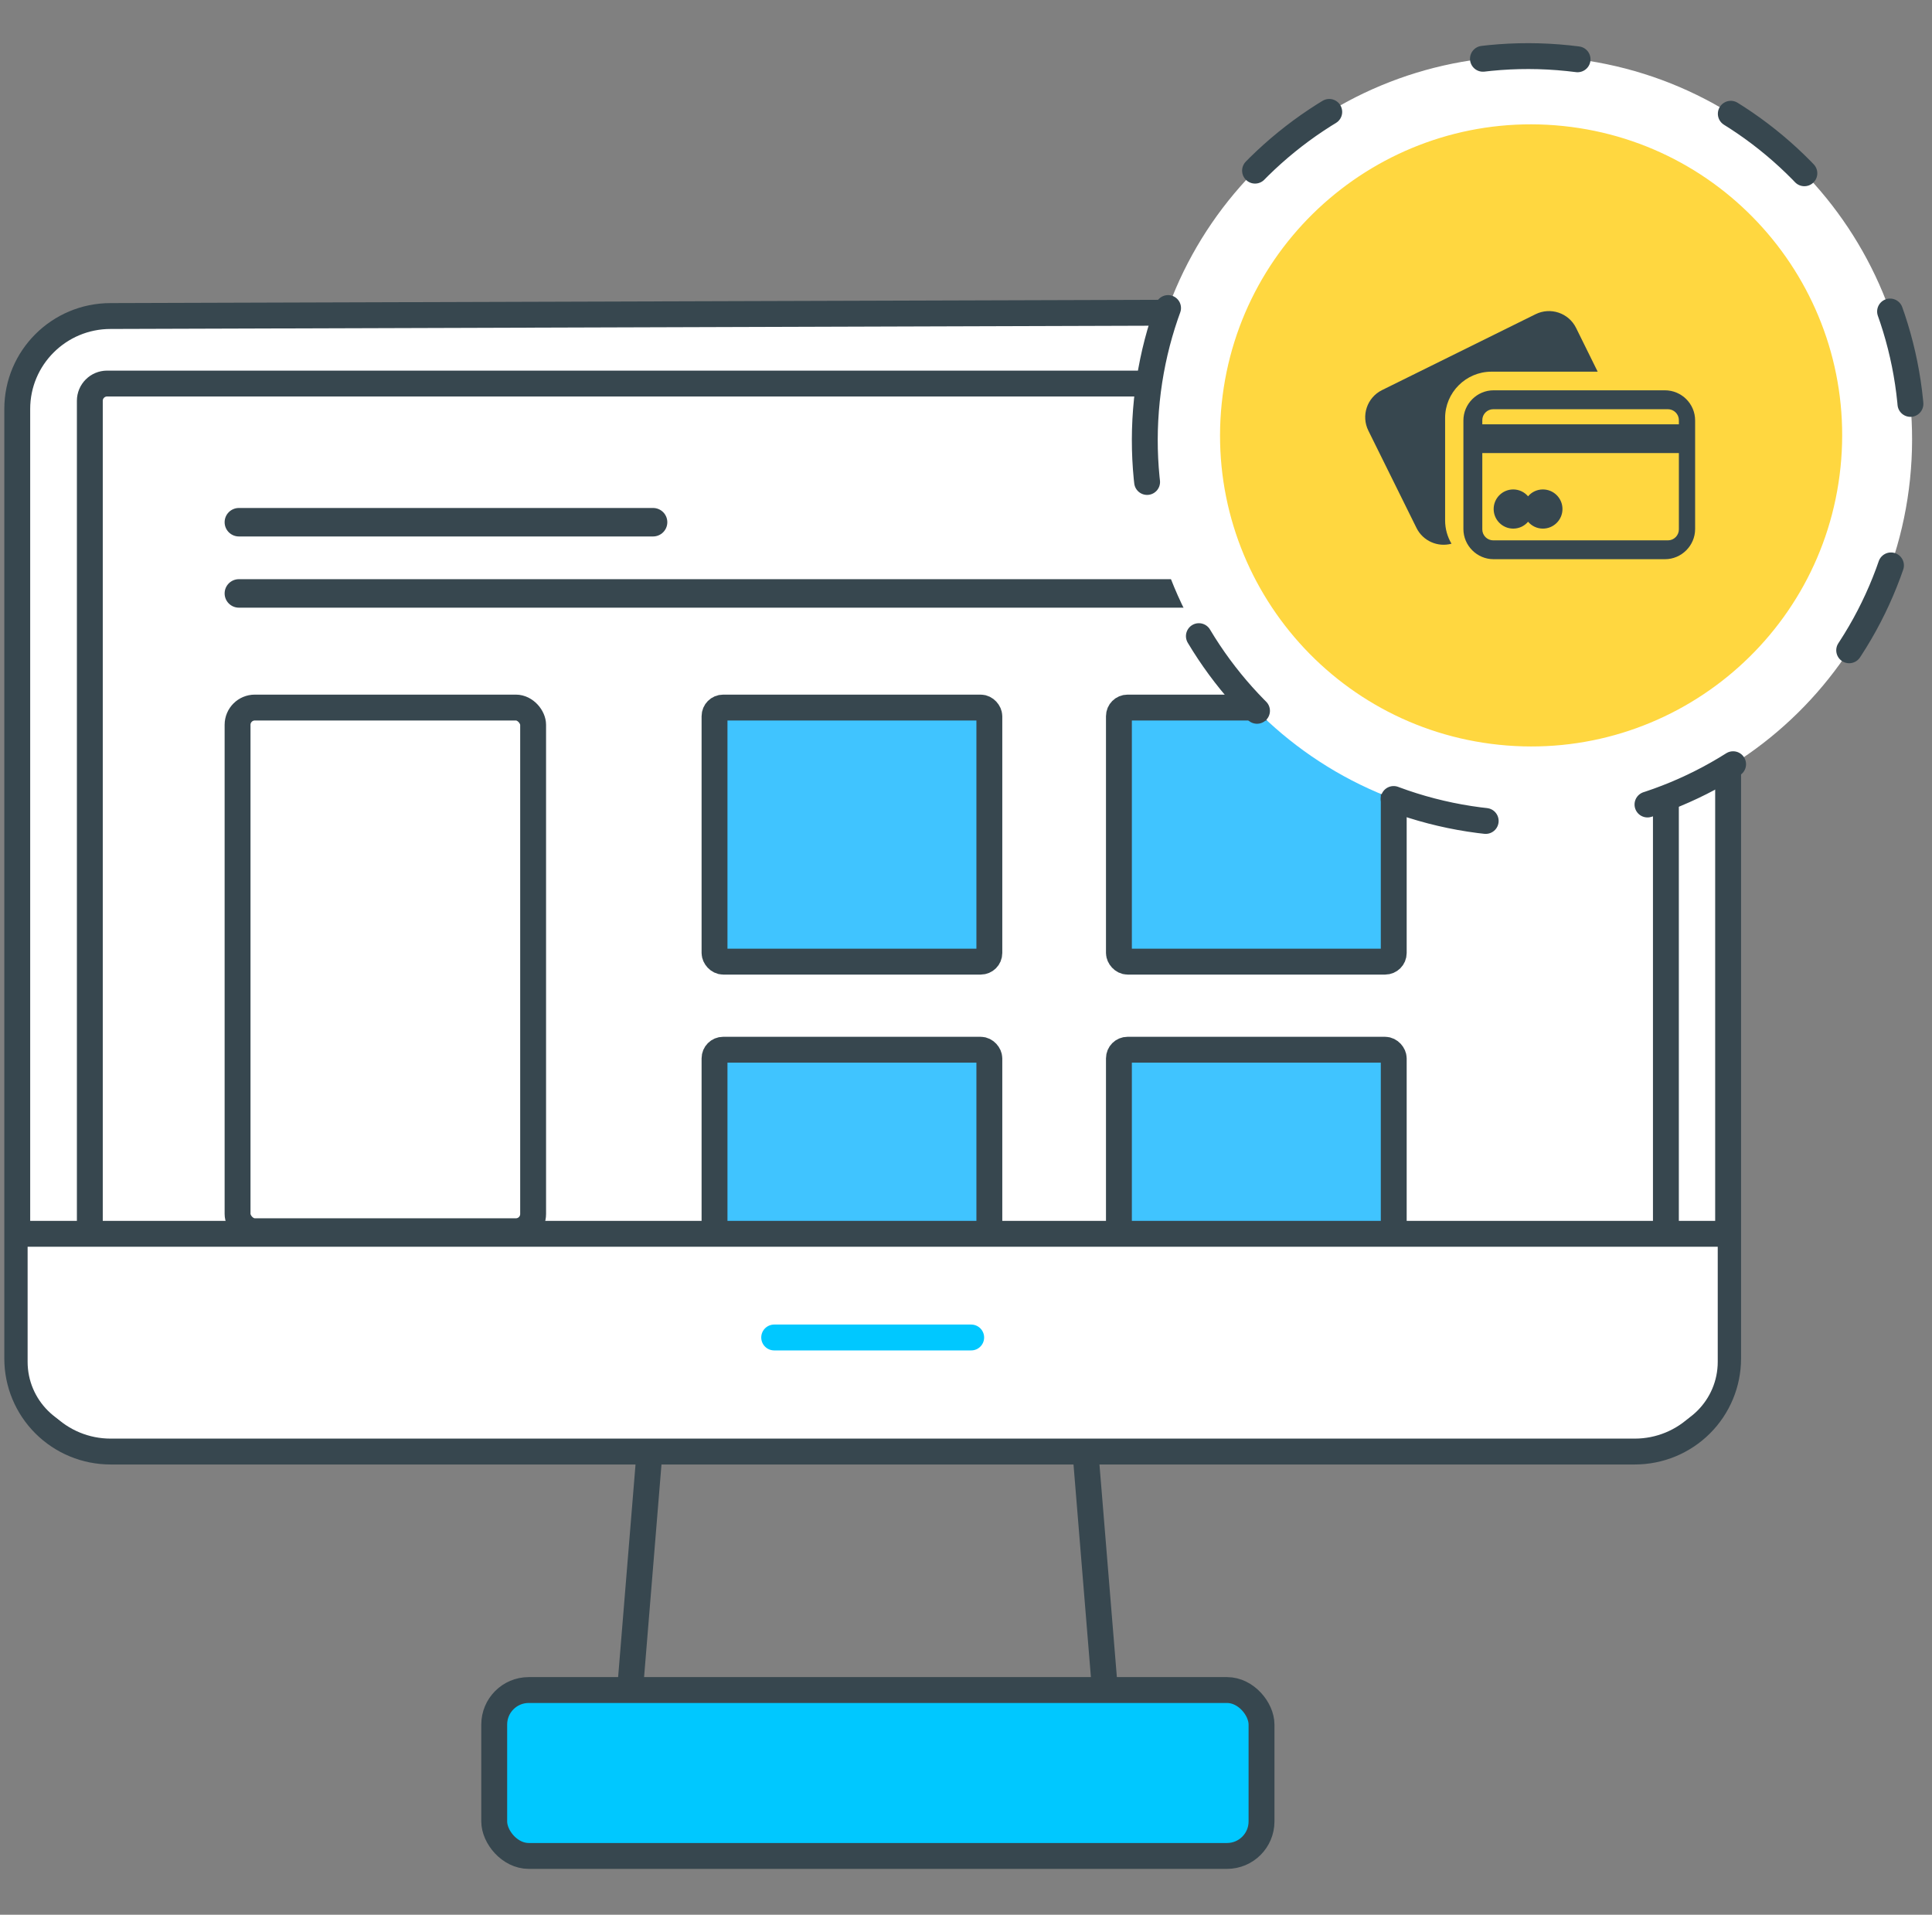
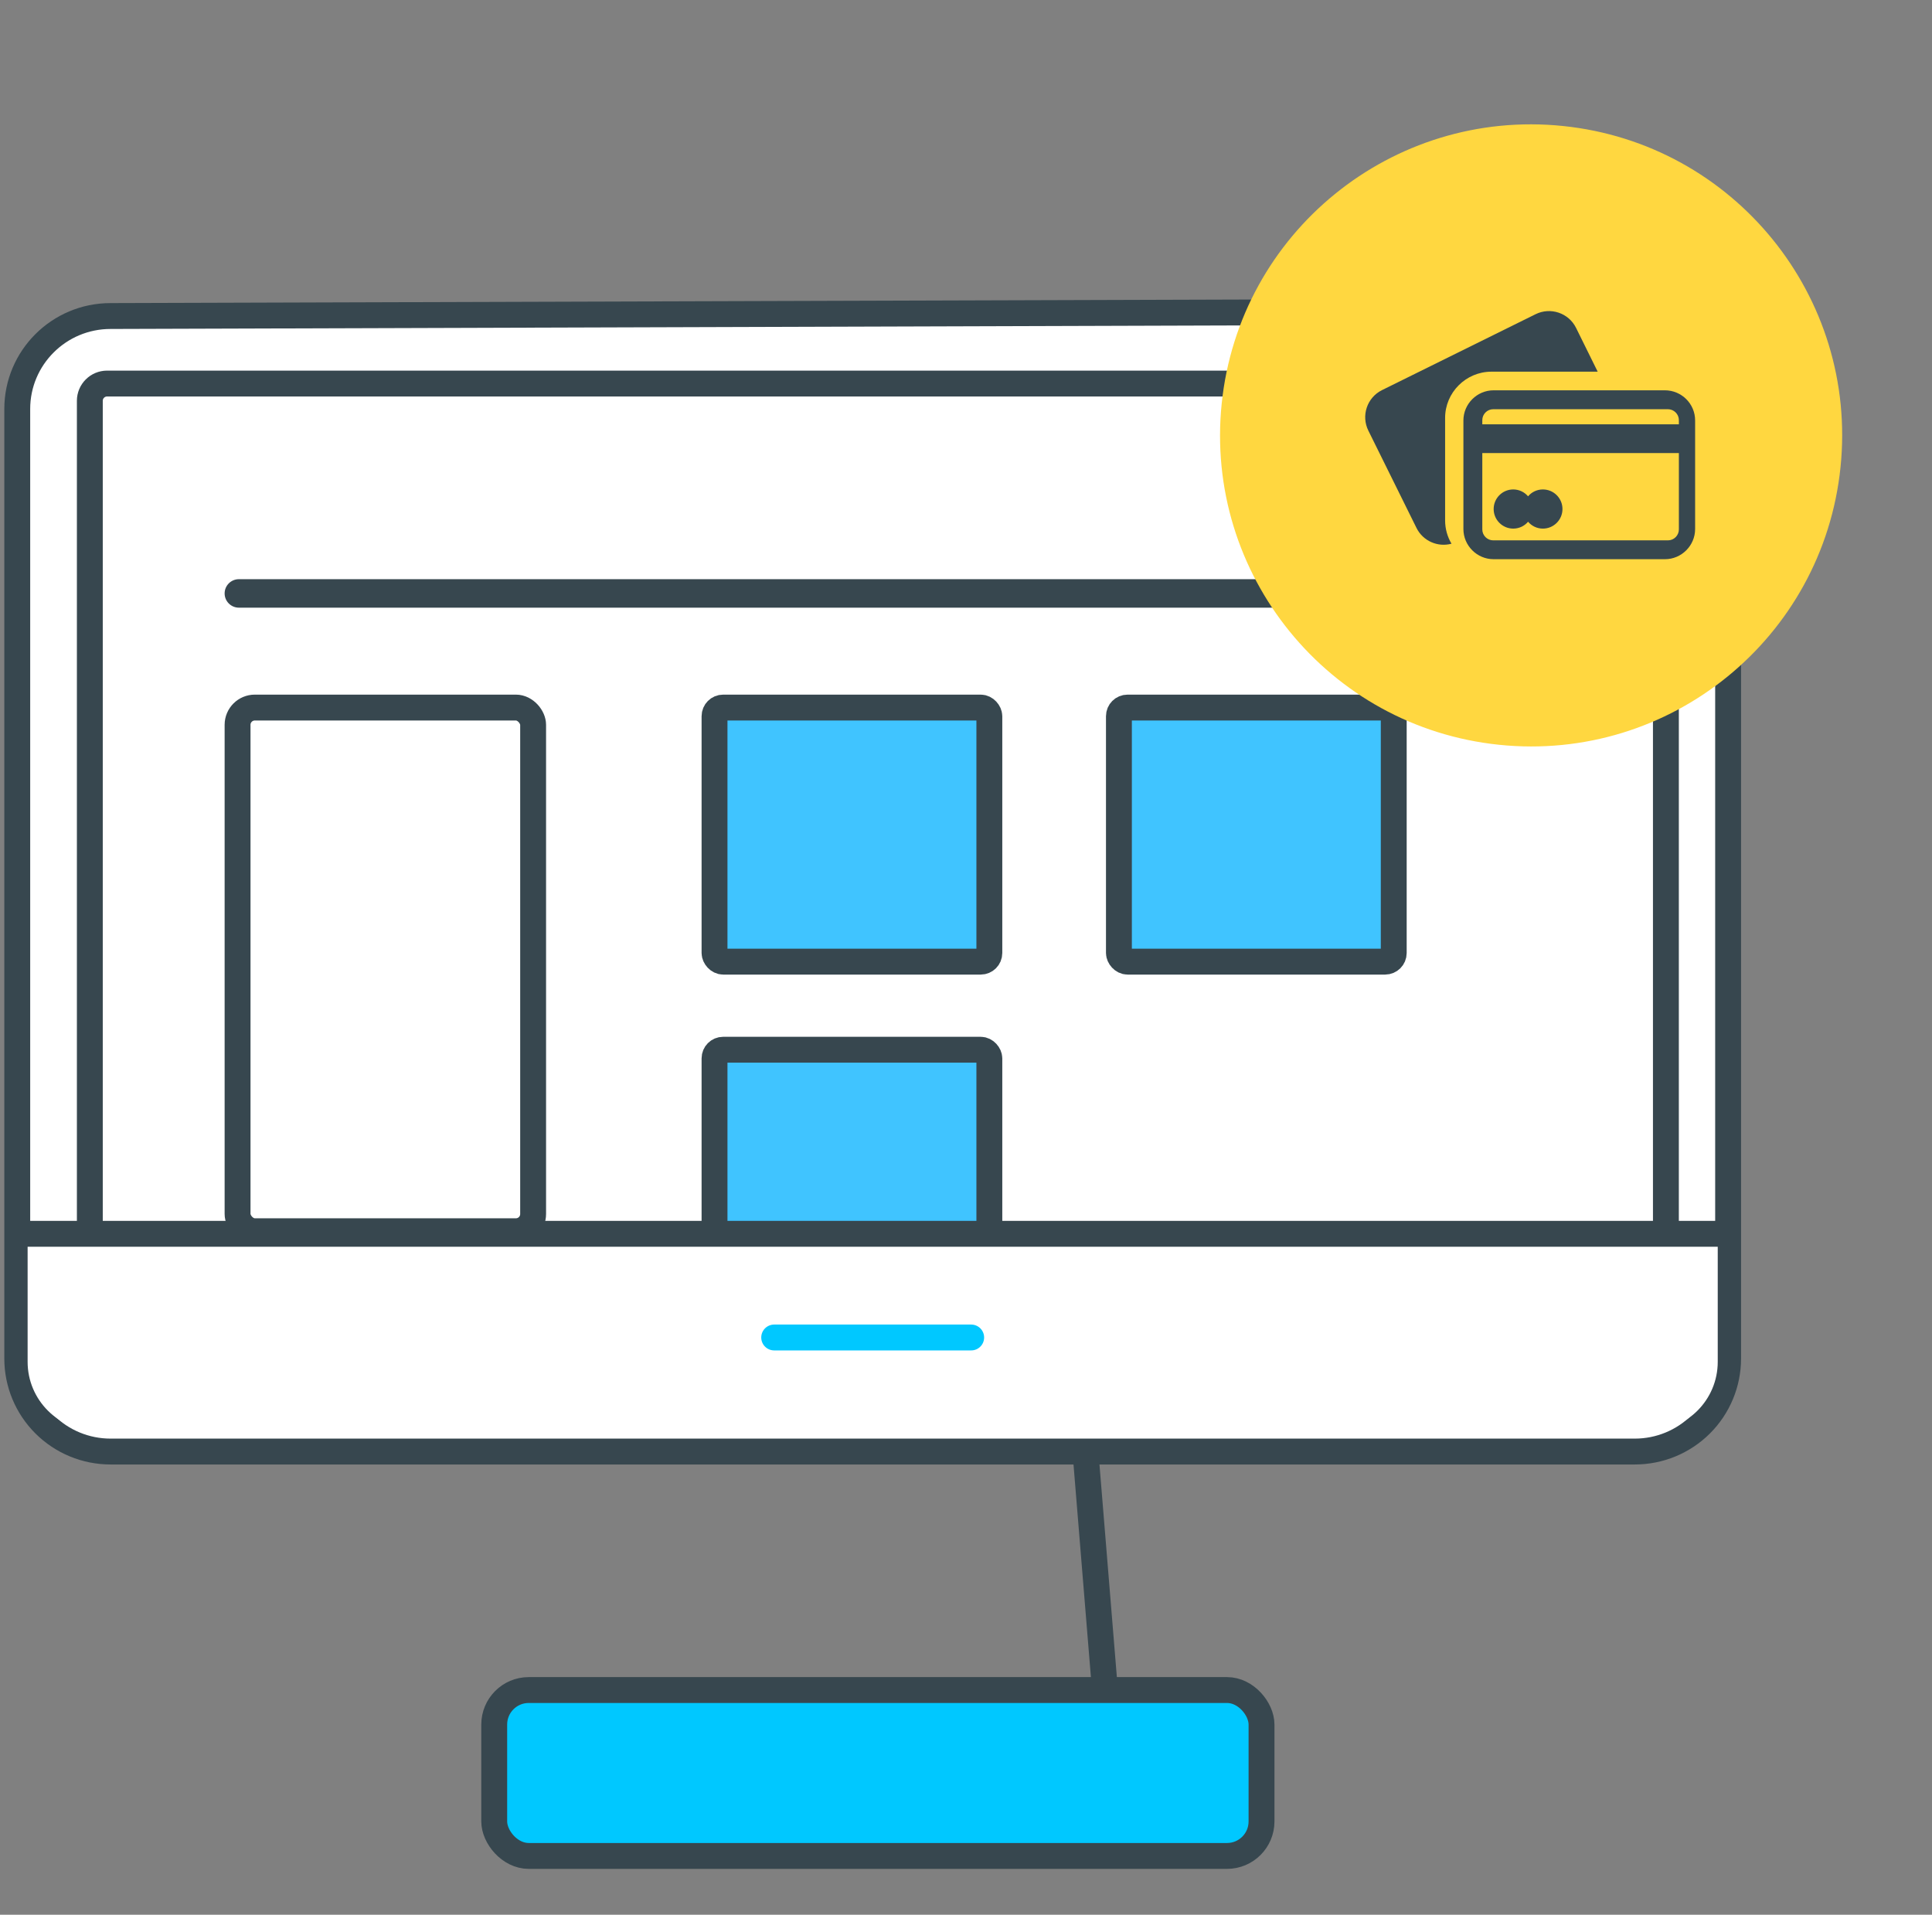
<svg xmlns="http://www.w3.org/2000/svg" width="224px" height="222px" viewBox="0 0 224 222" version="1.1">
  <rect x="0" y="0" width="224" height="222" fill="#808080" stroke="none" />
  <title>D6FD540A-45FD-4B28-B034-43665040D380</title>
  <g id="Page-1" stroke="none" stroke-width="1" fill="none" fill-rule="evenodd">
    <g id="Marketplace-Solution-Development" transform="translate(-868, -1141)">
      <g id="Marketplace-Dev-Services" transform="translate(870, 1141)">
        <rect id="Rectangle" x="0" y="0" width="220" height="222" />
        <g id="Customer-satisf-icon" transform="translate(0, 36.055)">
          <path d="M198.361,27.192 L198.361,121.46 C198.361,124.319 197.221,127.061 195.193,129.083 C193.165,131.105 190.414,132.24 187.545,132.24 L10.815,132.24 C7.947,132.24 5.196,131.105 3.168,129.083 C1.139,127.061 0,124.319 0,121.46 L0,11.366 C0,5.413 4.842,0.586 10.815,0.586 L188.313,0.031 C193.836,0.014 198.327,4.477 198.344,10 C198.344,10.007 198.345,10.015 198.345,10.022 L198.361,27.192 L198.361,27.192 Z" id="Path" stroke="#37474F" stroke-width="3" fill="#FFFFFF" stroke-linecap="round" />
-           <line x1="73.213" y1="133.443" x2="71.049" y2="159.891" id="Path" stroke="#37474F" stroke-width="3" />
          <line x1="123.945" y1="133.443" x2="126.109" y2="159.891" id="Path" stroke="#37474F" stroke-width="3" />
          <path d="M8.415,106.995 L8.415,10.415 C8.415,9.311 9.311,8.415 10.415,8.415 L189.148,8.415 C190.252,8.415 191.148,9.311 191.148,10.415 L191.148,106.995 L191.148,106.995" id="Path-13" stroke="#37474F" stroke-width="3" fill="#FFFFFF" />
          <rect id="Rectangle" stroke="#37474F" stroke-width="3" fill="#40C4FF" x="80.844" y="45.981" width="31.863" height="29.459" rx="1" />
          <rect id="Rectangle" stroke="#37474F" stroke-width="3" fill="#40C4FF" x="127.73" y="45.981" width="31.863" height="29.459" rx="1" />
          <rect id="Rectangle" stroke="#37474F" stroke-width="3" fill="#40C4FF" x="80.844" y="85.653" width="31.863" height="29.459" rx="1" />
-           <rect id="Rectangle" stroke="#37474F" stroke-width="3" fill="#40C4FF" x="127.73" y="85.653" width="31.863" height="29.459" rx="1" />
          <path d="M1.202,106.995 L197.158,106.995 L197.158,121.836 C197.158,126.254 193.577,129.836 189.158,129.836 L9.202,129.836 C4.784,129.836 1.202,126.254 1.202,121.836 L1.202,106.995 L1.202,106.995 Z" id="Rectangle" fill="#FFFFFF" />
          <rect id="Rectangle" stroke="#37474F" stroke-width="3" x="25.544" y="45.981" width="34.268" height="60.716" rx="2" />
          <rect id="Rectangle" stroke="#37474F" stroke-width="3" fill="#00C8FF" x="55.301" y="159.891" width="88.962" height="19.235" rx="4" />
          <line x1="87.76" y1="119.016" x2="110.601" y2="119.016" id="Path" stroke="#00C8FF" stroke-width="3" stroke-linecap="round" />
          <line x1="0" y1="106.995" x2="198.361" y2="106.995" id="Path" stroke="#37474F" stroke-width="3" />
        </g>
        <g id="Group-13" transform="translate(24.044, 6)">
-           <path d="M49.67,56.199 L1.656,56.199 C0.741,56.199 0,55.459 0,54.547 C0,53.635 0.741,52.896 1.656,52.896 L49.67,52.896 C50.585,52.896 51.326,53.635 51.326,54.547 C51.326,55.459 50.585,56.199 49.67,56.199 Z" id="Path" fill="#37474F" fill-rule="nonzero" />
          <path d="M149.563,64.455 L1.656,64.455 C0.741,64.455 0,63.715 0,62.803 C0,61.891 0.741,61.152 1.656,61.152 L149.563,61.152 C150.478,61.152 151.219,61.891 151.219,62.803 C151.219,63.715 150.478,64.455 149.563,64.455 Z" id="Path" fill="#37474F" fill-rule="nonzero" />
-           <path d="M106.926,40.408 C109.454,15.974 131.312,-1.784 155.745,0.745 C180.179,3.274 197.937,25.131 195.408,49.565 C192.879,73.998 171.022,91.756 146.588,89.227 C122.155,86.699 104.397,64.841 106.926,40.408" id="Fill-1" stroke="#37474F" stroke-width="3" fill="#FFFFFF" stroke-linecap="round" stroke-dasharray="11,19" />
          <path d="M115.604,40.769 C117.654,20.958 135.377,6.56 155.188,8.61 C174.999,10.66 189.397,28.382 187.347,48.193 C185.296,68.004 167.574,82.402 147.763,80.352 C127.952,78.302 113.554,60.58 115.604,40.769" id="Fill-1" fill="#FFD740" />
        </g>
        <g id="credit-card" transform="translate(156.284, 36.055)" fill="#37474F" fill-rule="nonzero">
          <path d="M34.752,9.198 L14.886,9.198 C12.962,9.198 11.386,10.775 11.386,12.698 L11.386,25.28 C11.386,27.203 12.962,28.78 14.886,28.78 L34.752,28.78 C36.675,28.78 38.252,27.203 38.252,25.28 L38.252,12.698 C38.26,10.767 36.675,9.198 34.752,9.198 Z M36.368,25.327 C36.368,26.021 35.8,26.596 35.098,26.596 L14.846,26.596 C14.153,26.596 13.577,26.029 13.577,25.327 L13.577,16.474 L36.368,16.474 L36.368,25.327 Z M36.368,13.14 L13.577,13.14 L13.577,12.659 C13.577,11.965 14.145,11.39 14.846,11.39 L35.098,11.39 C35.792,11.39 36.368,11.957 36.368,12.659 L36.368,13.14 Z" id="Shape" />
          <path d="M14.634,7.038 L26.955,7.038 L24.448,1.961 C23.589,0.227 21.484,-0.482 19.75,0.377 L1.95,9.175 C0.215,10.034 -0.494,12.139 0.365,13.873 L5.946,25.154 C6.695,26.675 8.422,27.416 10.006,26.983 C9.533,26.186 9.265,25.264 9.265,24.279 L9.265,12.415 C9.257,9.458 11.677,7.038 14.634,7.038 Z" id="Path" />
          <path d="M17.164,25.233 C17.85,25.233 18.473,24.925 18.883,24.436 C19.3,24.925 19.915,25.233 20.601,25.233 C21.855,25.233 22.872,24.216 22.872,22.962 C22.872,21.709 21.855,20.692 20.601,20.692 C19.915,20.692 19.293,20.999 18.883,21.488 C18.465,20.999 17.85,20.692 17.164,20.692 C15.911,20.692 14.894,21.709 14.894,22.962 C14.894,24.216 15.911,25.233 17.164,25.233 Z" id="Path" />
        </g>
      </g>
    </g>
  </g>
</svg>